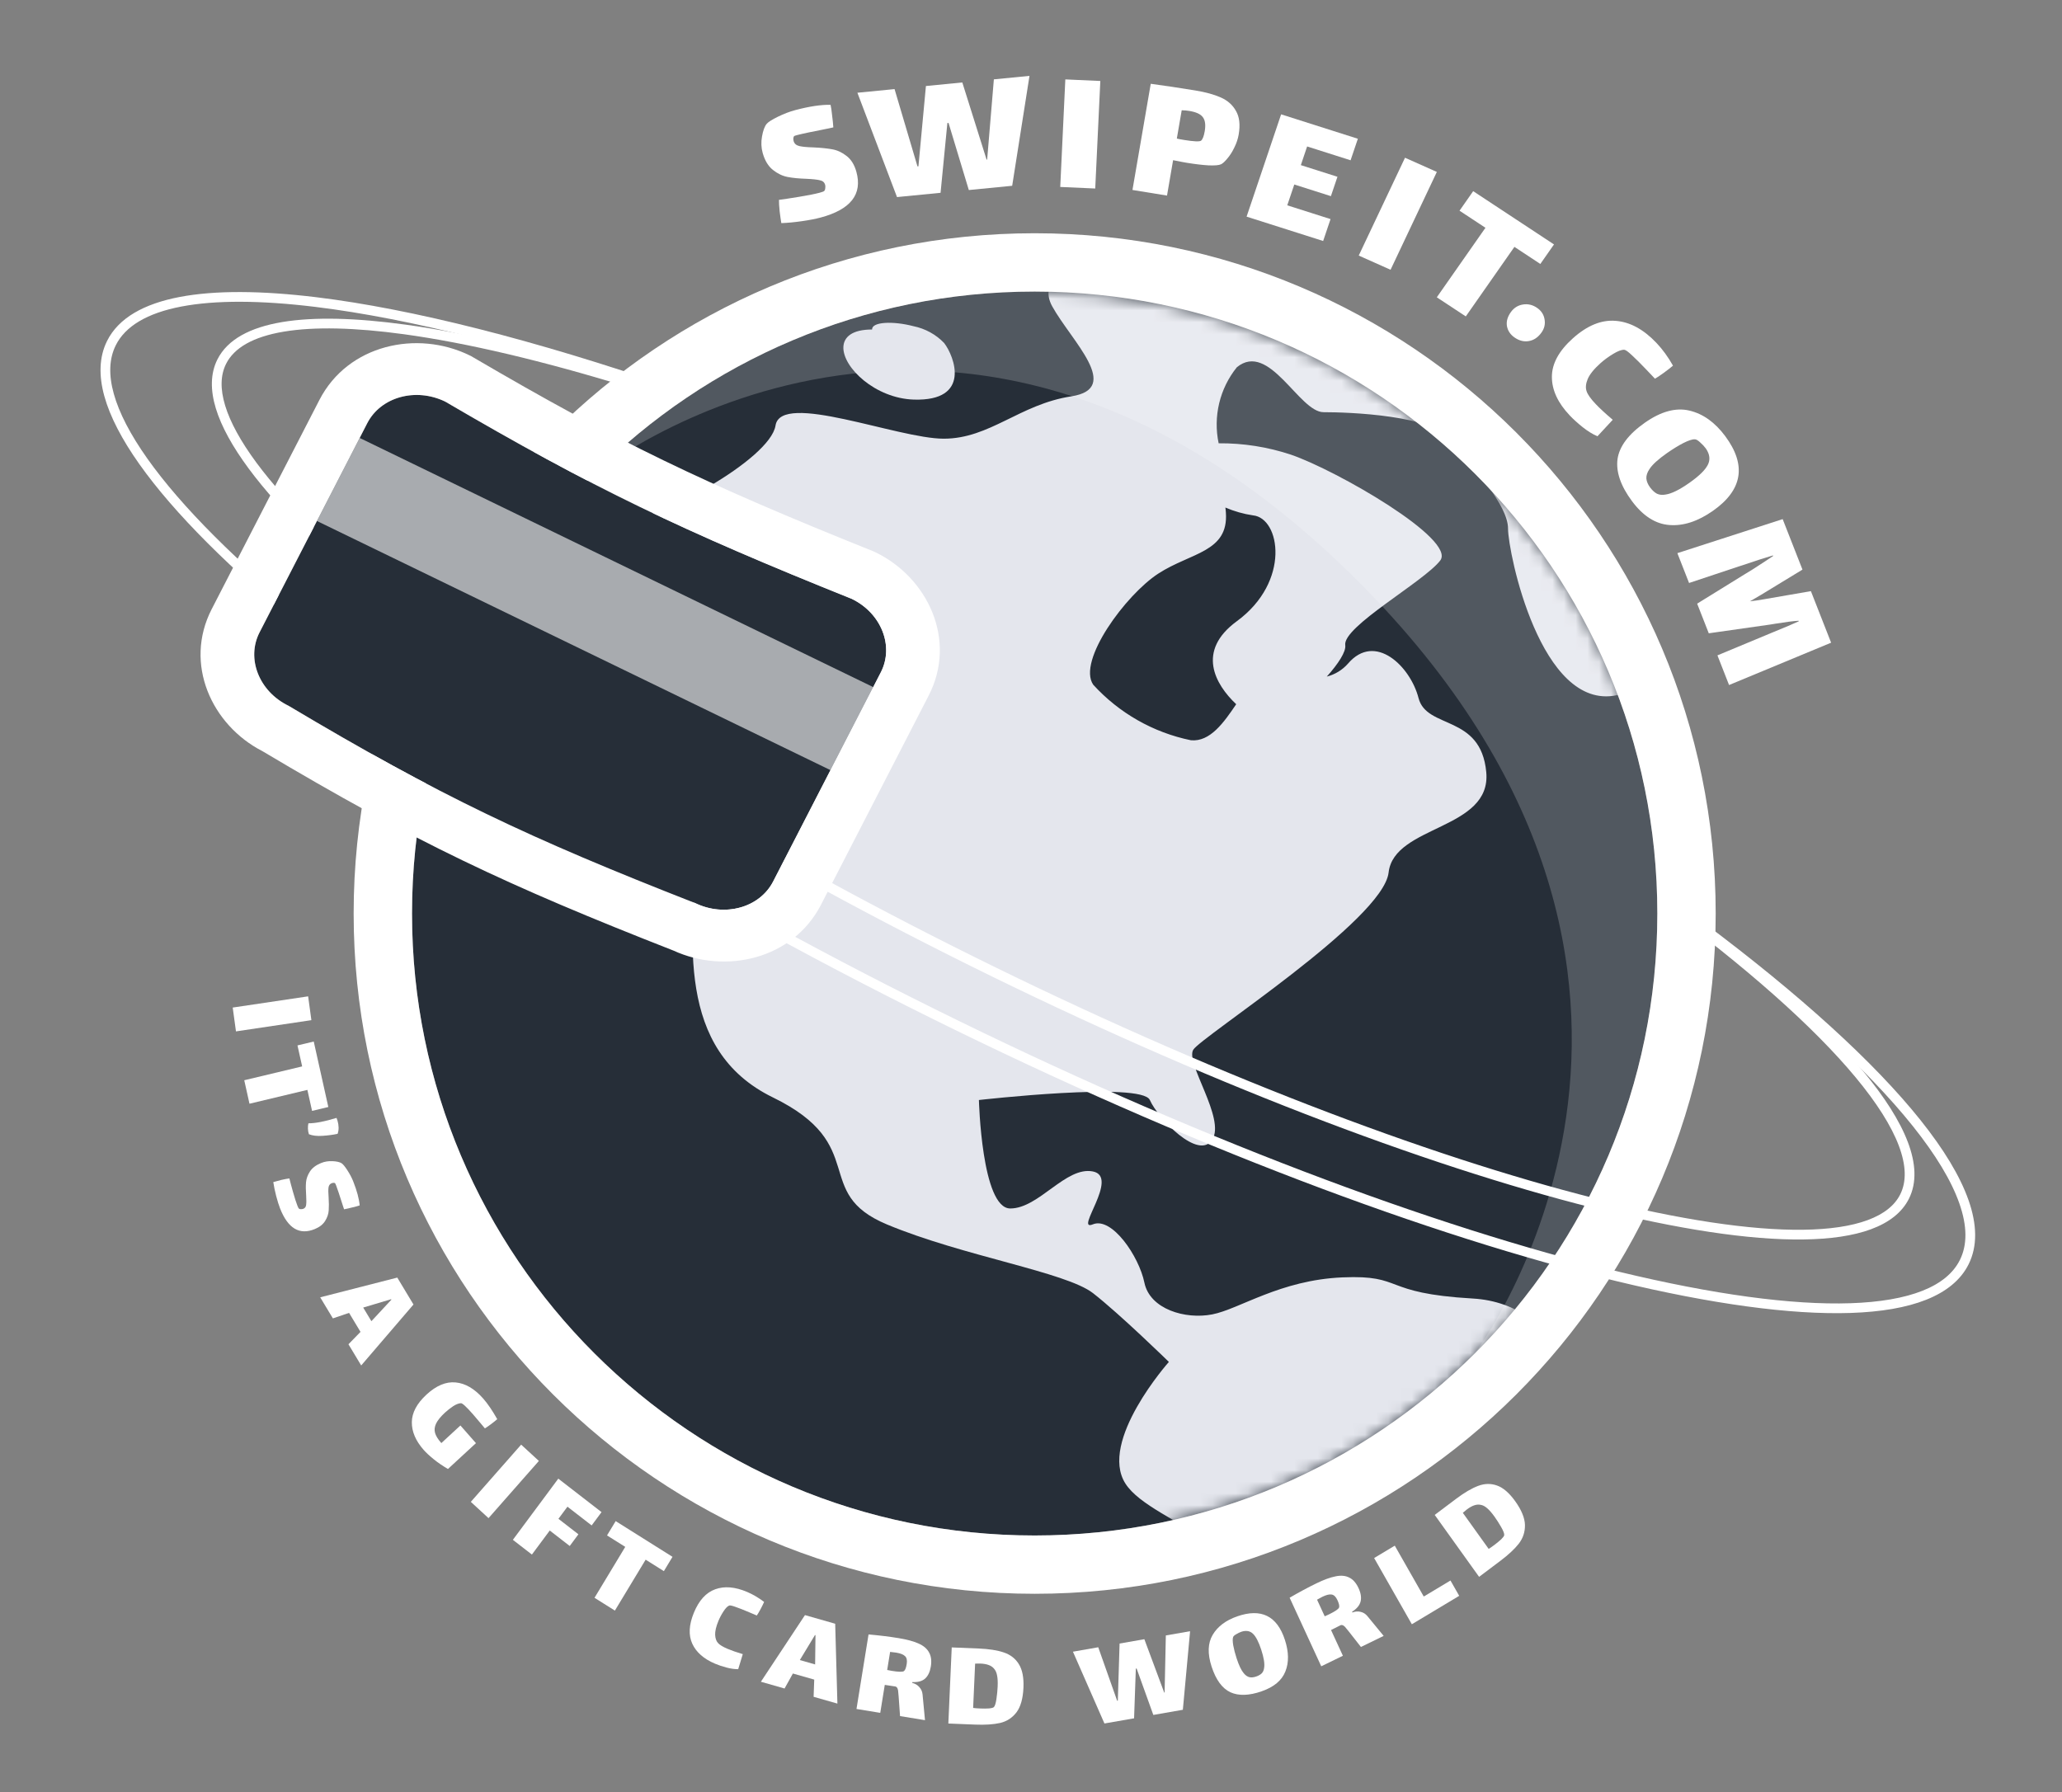
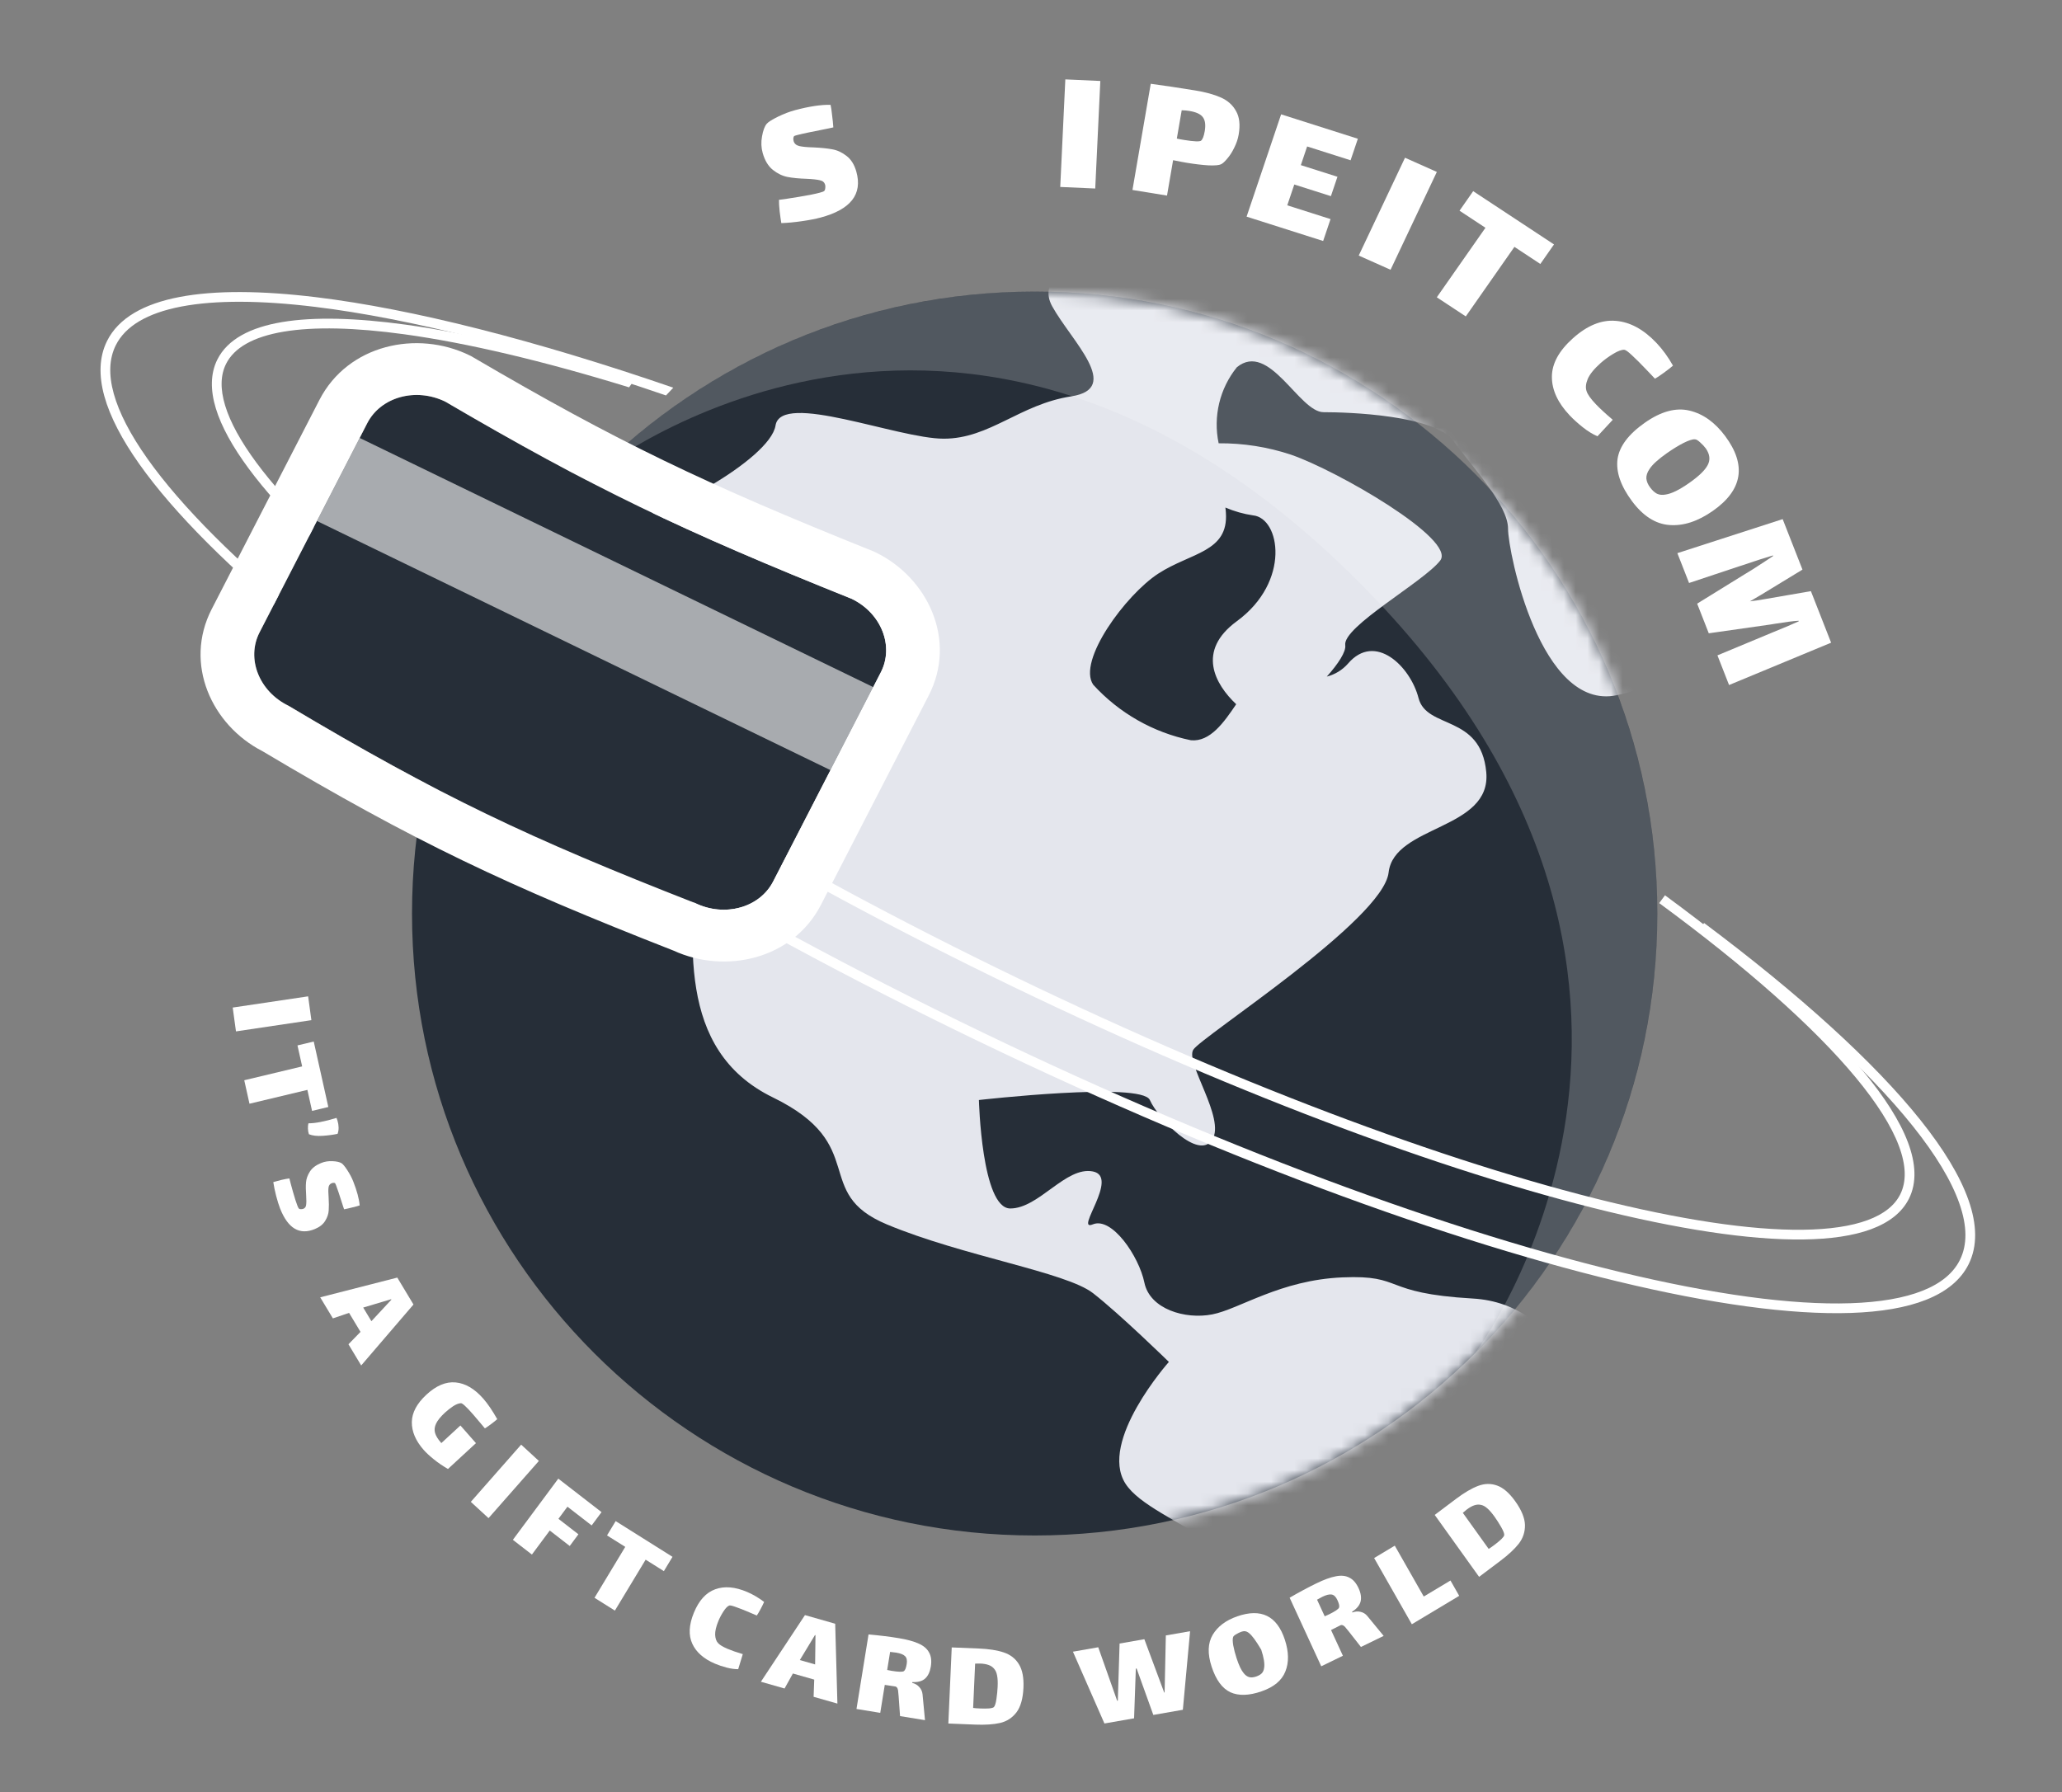
<svg xmlns="http://www.w3.org/2000/svg" width="176" height="153" viewBox="0 0 176 153" fill="none">
  <rect x="0" y="0" width="176" height="153" fill="#808080" stroke="none" />
  <g clip-path="url(#clip0)">
    <path d="M88.313 131.081C117.664 131.081 141.459 107.31 141.459 77.986C141.459 48.662 117.664 24.891 88.313 24.891C58.961 24.891 35.167 48.662 35.167 77.986C35.167 107.31 58.961 131.081 88.313 131.081Z" fill="#262E38" />
    <mask id="mask0" mask-type="alpha" maskUnits="userSpaceOnUse" x="35" y="24" width="107" height="108">
      <path d="M88.414 131.123C117.766 131.123 141.56 107.352 141.56 78.028C141.56 48.704 117.766 24.933 88.414 24.933C59.063 24.933 35.269 48.704 35.269 78.028C35.269 107.352 59.063 131.123 88.414 131.123Z" fill="white" />
    </mask>
    <g mask="url(#mask0)">
      <path d="M142.645 36.737L142.44 36.59C141.398 35.838 140.34 35.113 139.259 34.414L138.764 34.096C137.756 33.451 136.733 32.832 135.694 32.235L135.114 31.9C134.05 31.3 132.969 30.725 131.875 30.174C131.72 30.097 131.568 30.014 131.413 29.936C128.865 28.675 126.25 27.555 123.578 26.585L123.409 26.527C122.185 26.09 120.947 25.681 119.695 25.299C119.327 25.188 118.954 25.089 118.589 24.984C117.639 24.707 116.682 24.45 115.715 24.212C115.245 24.096 114.773 23.991 114.3 23.886C113.413 23.687 112.523 23.501 111.628 23.333C111.114 23.236 110.6 23.142 110.083 23.056C109.196 22.907 108.303 22.78 107.405 22.661C106.891 22.594 106.377 22.52 105.857 22.464C104.892 22.357 103.922 22.279 102.947 22.207C102.496 22.174 102.049 22.13 101.595 22.105C100.161 22.027 98.727 21.98 97.281 21.98C95.659 21.98 94.053 22.047 92.456 22.146C91.074 22.68 88.614 23.983 89.814 26.156C91.436 29.093 95.836 33.158 91.436 33.836C87.036 34.513 84.488 37.45 80.552 37.45C76.617 37.45 66.659 33.385 66.195 36.322C65.731 39.259 56.005 44.452 53.689 44.225C51.373 43.999 50.215 48.291 43.964 48.291C42.192 48.324 40.426 48.534 38.696 48.916C34.664 53.592 31.201 58.733 28.385 64.23C29.463 64.559 30.607 64.593 31.701 64.327C37.723 62.972 45.594 54.842 51.152 58.907C56.71 62.972 59.952 64.778 59.487 72.457C59.023 80.137 57.636 89.62 65.971 93.685C74.306 97.75 69.213 101.815 75.697 104.525C82.18 107.235 90.98 108.59 93.296 110.396C95.612 112.202 99.769 116.264 99.769 116.264C99.769 116.264 93.746 123.04 96.062 126.654C98.378 130.268 109.494 132.074 108.568 141.109C107.642 150.143 100.733 165.566 100.733 168.727C100.733 171.888 100.388 176.489 100.388 176.489C100.388 176.489 111.039 172.424 113.355 167.917C115.671 163.409 125.239 150.602 128.019 149.247C130.799 147.892 139.135 142.472 141.912 137.052C144.69 131.632 154.88 125.307 144.69 122.597C134.5 119.887 133.574 111.306 125.7 110.852C117.827 110.399 119.91 108.82 114.585 109.047C109.259 109.273 105.785 111.757 103.469 112.207C101.153 112.658 98.144 111.757 97.679 109.497C97.215 107.238 94.902 103.85 93.279 104.52C91.657 105.189 95.595 100.454 93.279 100.004C90.963 99.553 88.68 103.165 86.232 103.165C83.783 103.165 83.554 93.906 83.554 93.906C83.554 93.906 97.447 92.324 98.144 93.906C98.84 95.488 102.311 99.099 103.469 97.294C104.627 95.488 101.153 90.745 101.85 89.614C102.546 88.483 118.059 78.552 118.523 74.484C118.987 70.417 127.323 70.87 126.858 65.912C126.394 60.953 121.77 62.289 121.077 59.59C120.383 56.891 117.371 53.943 115.055 56.653C114.579 57.195 113.946 57.582 113.247 57.759C114.228 56.667 114.905 55.622 114.822 55.077C114.59 53.495 121.538 49.657 122.928 47.851C124.319 46.045 114.129 40.171 110.193 38.816C108.201 38.153 106.114 37.826 104.016 37.843C103.535 35.553 104.105 33.169 105.572 31.35C108.336 29.09 110.887 35.188 112.971 35.188C115.055 35.188 122.464 35.415 124.086 37.677C125.709 39.939 128.718 43.097 128.718 45.13C128.718 47.162 131.496 60.696 137.98 59.352C144.463 58.008 144.695 53.932 147.705 53.028C150.715 52.123 153.727 55.517 159.514 54.156C159.069 53.23 158.561 52.334 157.989 51.479C153.57 45.887 148.407 40.929 142.645 36.737ZM104.635 43.769C104.635 43.636 104.605 43.468 104.591 43.327C105.346 43.65 106.139 43.877 106.951 43.996C109.267 44.223 110.193 49.643 105.57 53.031C102.096 55.572 103.715 58.417 105.514 60.118C104.467 61.67 103.287 63.354 101.645 63.193C98.436 62.535 95.518 60.873 93.31 58.451C91.928 56.418 96.087 50.771 98.868 48.965C101.648 47.16 104.865 47.146 104.635 43.769Z" fill="#E4E6ED" />
    </g>
-     <path fill-rule="evenodd" clip-rule="evenodd" d="M146.441 77.985C146.441 110.058 120.416 136.058 88.313 136.058C56.209 136.058 30.185 110.058 30.185 77.985C30.185 45.912 56.209 19.912 88.313 19.912C120.416 19.912 146.441 45.912 146.441 77.985ZM141.459 77.985C141.459 107.309 117.664 131.081 88.313 131.081C58.961 131.081 35.167 107.309 35.167 77.985C35.167 48.661 58.961 24.89 88.313 24.89C117.664 24.89 141.459 48.661 141.459 77.985Z" fill="white" />
    <path opacity="0.2" d="M50.732 40.441C71.487 19.706 105.137 19.706 125.892 40.441C146.647 61.176 146.647 94.794 125.892 115.529C125.892 115.529 150.004 83.674 115.866 49.568C81.728 15.462 50.732 40.441 50.732 40.441Z" fill="white" />
-     <path d="M80.588 29.285C79.891 28.554 78.972 28.05 77.96 27.844C76.232 27.392 74.403 27.463 74.438 28.129C72.732 28.129 72.019 28.768 71.986 29.622C71.918 31.36 74.703 34.01 78.002 34.113C82.923 34.262 81.466 30.418 80.588 29.285Z" fill="#E4E6ED" />
  </g>
  <path d="M67.739 12.046C67.801 12.263 67.961 12.404 68.221 12.469C68.49 12.531 68.892 12.569 69.424 12.583C70.064 12.613 70.596 12.666 71.019 12.743C71.453 12.817 71.862 13.003 72.245 13.303C72.639 13.599 72.921 14.048 73.091 14.649C73.636 16.577 72.617 17.885 70.034 18.574C69.607 18.688 69.073 18.791 68.434 18.883C67.805 18.973 67.223 19.028 66.689 19.047C66.649 18.824 66.602 18.496 66.549 18.065C66.503 17.62 66.483 17.285 66.489 17.061C66.877 17.013 67.455 16.926 68.223 16.799C69.001 16.67 69.583 16.554 69.967 16.451C70.191 16.392 70.32 16.34 70.354 16.298C70.407 16.239 70.436 16.159 70.441 16.057C70.454 15.942 70.451 15.849 70.43 15.776C70.372 15.569 70.226 15.44 69.994 15.391C69.759 15.331 69.374 15.288 68.839 15.264C68.202 15.244 67.665 15.192 67.228 15.108C66.791 15.024 66.372 14.823 65.972 14.506C65.573 14.189 65.282 13.709 65.1 13.066C64.971 12.61 64.952 12.136 65.042 11.644C65.13 11.141 65.263 10.782 65.444 10.567C65.582 10.408 65.904 10.205 66.408 9.959C66.913 9.713 67.4 9.527 67.87 9.402C69.065 9.084 70.073 8.932 70.892 8.948C70.94 9.158 70.984 9.453 71.022 9.833C71.072 10.21 71.107 10.557 71.128 10.875L70.755 10.957C69.341 11.234 68.441 11.424 68.057 11.526C67.897 11.569 67.808 11.598 67.789 11.614C67.752 11.646 67.728 11.703 67.717 11.784C67.705 11.865 67.713 11.952 67.739 12.046Z" fill="white" />
-   <path d="M80.281 16.459L76.563 16.824L73.182 7.917L76.354 7.606L78.31 14.205L78.393 14.197L79.031 7.344L82.137 7.039L84.209 13.627L84.258 13.622L84.83 6.775L87.871 6.477L86.394 15.86L82.693 16.223L80.961 10.493L80.862 10.503L80.281 16.459Z" fill="white" />
  <path d="M90.93 6.779L93.917 6.913L93.483 16.093L90.496 15.96L90.93 6.779Z" fill="white" />
  <path d="M101.997 7.718C102.882 7.861 103.616 8.062 104.201 8.321C104.785 8.579 105.218 8.965 105.5 9.48C105.794 9.985 105.87 10.657 105.725 11.494C105.661 11.865 105.536 12.237 105.348 12.61C105.173 12.974 104.974 13.285 104.749 13.543C104.536 13.802 104.357 13.964 104.211 14.027C104.04 14.108 103.687 14.138 103.152 14.117C102.618 14.085 101.997 14.011 101.287 13.895C101.036 13.855 100.65 13.781 100.129 13.675L99.609 16.696L96.66 16.217L98.221 7.153C99.374 7.308 100.632 7.496 101.997 7.718ZM102.522 12.004C102.655 11.884 102.757 11.617 102.828 11.204C102.921 10.663 102.867 10.262 102.665 10C102.474 9.74 102.089 9.563 101.51 9.469C101.314 9.437 101.098 9.419 100.863 9.413L100.447 11.83C100.554 11.858 100.766 11.898 101.083 11.95C101.924 12.086 102.404 12.104 102.522 12.004Z" fill="white" />
  <path d="M109.349 9.761L115.899 11.845L115.278 13.683L111.569 12.503L111.032 14.097L114.157 15.091L113.598 16.745L110.473 15.751L109.873 17.528L113.567 18.703L112.936 20.573L106.402 18.494L109.349 9.761Z" fill="white" />
  <path d="M119.923 13.466L122.64 14.677L118.69 23.029L115.973 21.817L119.923 13.466Z" fill="white" />
  <path d="M125.111 27.011L122.637 25.38L126.789 19.445L124.576 17.987L125.742 16.319L132.64 20.866L131.474 22.534L129.262 21.075L125.111 27.011Z" fill="white" />
-   <path d="M129.281 28.816C128.911 28.561 128.691 28.231 128.621 27.826C128.56 27.427 128.677 27.027 128.972 26.624C129.229 26.274 129.566 26.064 129.983 25.996C130.415 25.925 130.82 26.021 131.199 26.283C131.56 26.532 131.773 26.863 131.837 27.277C131.907 27.682 131.814 28.059 131.557 28.41C131.262 28.812 130.906 29.048 130.489 29.116C130.081 29.19 129.678 29.09 129.281 28.816Z" fill="white" />
  <path d="M136.349 37.244C135.941 37.068 135.525 36.812 135.1 36.476C134.676 36.139 134.306 35.805 133.99 35.473C132.97 34.398 132.46 33.298 132.46 32.172C132.46 31.046 133.058 29.948 134.255 28.877C135.476 27.785 136.692 27.289 137.902 27.39C139.121 27.484 140.281 28.112 141.385 29.274C141.91 29.828 142.38 30.474 142.796 31.213C142.633 31.359 142.374 31.561 142.018 31.821C141.671 32.074 141.417 32.242 141.257 32.327L140.547 31.58C140.03 31.035 139.608 30.615 139.284 30.32C138.975 30.027 138.762 29.874 138.645 29.861C138.418 29.845 138.1 29.962 137.69 30.212C137.288 30.454 136.928 30.718 136.611 31.002C136.057 31.497 135.694 31.947 135.52 32.35C135.354 32.747 135.32 33.092 135.418 33.385C135.508 33.67 135.77 34.042 136.206 34.5C136.551 34.864 137.034 35.309 137.654 35.836L136.349 37.244Z" fill="white" />
  <path d="M139.297 42.782C138.332 41.483 137.92 40.287 138.062 39.193C138.22 38.102 138.999 37.065 140.399 36.083C141.772 35.121 143.039 34.777 144.199 35.051C145.358 35.325 146.376 36.051 147.251 37.227C149.092 39.702 148.742 41.83 146.202 43.611C144.918 44.51 143.682 44.913 142.492 44.819C141.309 44.733 140.244 44.054 139.297 42.782ZM140.847 41.616C141.029 41.86 141.222 42.037 141.425 42.146C141.638 42.248 141.888 42.272 142.175 42.217C142.679 42.142 143.349 41.812 144.183 41.227C145 40.654 145.525 40.148 145.756 39.707C145.997 39.26 145.945 38.785 145.6 38.285C145.464 38.102 145.299 37.926 145.105 37.757C144.926 37.59 144.782 37.506 144.671 37.504C144.468 37.487 144.137 37.593 143.679 37.822C143.236 38.053 142.772 38.338 142.287 38.678C141.533 39.206 141.033 39.663 140.787 40.048C140.598 40.326 140.51 40.593 140.523 40.849C140.545 41.099 140.653 41.355 140.847 41.616Z" fill="white" />
  <path d="M147.582 58.479L146.59 55.947L151.386 53.951C152.337 53.566 153.053 53.261 153.534 53.038L153.516 52.992C153.075 53.017 152.41 53.102 151.519 53.247L151.101 53.315L145.851 54.063L144.859 51.532L148.878 49.047L149.595 48.609C150.474 48.043 151.059 47.66 151.348 47.462L151.33 47.416C150.797 47.567 149.94 47.843 148.759 48.245C148.683 48.262 148.567 48.299 148.412 48.356L144.168 49.768L143.17 47.221L152.158 44.316L153.848 48.626L150.319 50.775L149.365 51.334C149.718 51.295 150.104 51.239 150.525 51.164L154.568 50.465L156.293 54.865L147.582 58.479Z" fill="white" />
  <path d="M26.301 85.055L26.578 87.089L20.141 88.047L19.863 86.013L26.301 85.055Z" fill="white" />
  <path d="M21.294 94.222L20.848 92.218L25.79 91.037L25.391 89.245L26.779 88.913L28.024 94.502L26.636 94.834L26.236 93.041L21.294 94.222Z" fill="white" />
  <path d="M26.324 95.894C26.913 95.896 27.713 95.742 28.724 95.432C28.747 95.481 28.775 95.559 28.808 95.669C28.865 95.858 28.896 96.052 28.901 96.25C28.905 96.448 28.876 96.629 28.814 96.793C28.441 96.873 28.017 96.93 27.542 96.963C27.067 96.997 26.676 96.951 26.368 96.827C26.319 96.691 26.29 96.532 26.283 96.351C26.278 96.177 26.292 96.025 26.324 95.894Z" fill="white" />
  <path d="M28.299 101.013C28.151 101.075 28.064 101.197 28.039 101.381C28.016 101.572 28.019 101.851 28.049 102.217C28.076 102.659 28.079 103.029 28.057 103.326C28.038 103.631 27.938 103.928 27.758 104.218C27.58 104.514 27.288 104.748 26.88 104.918C25.574 105.463 24.583 104.88 23.908 103.168C23.797 102.885 23.685 102.528 23.572 102.097C23.463 101.673 23.381 101.279 23.327 100.914C23.48 100.866 23.706 100.805 24.003 100.73C24.311 100.66 24.543 100.616 24.7 100.6C24.763 100.862 24.867 101.251 25.013 101.767C25.162 102.29 25.286 102.679 25.387 102.934C25.445 103.082 25.491 103.166 25.523 103.186C25.568 103.216 25.626 103.229 25.698 103.224C25.779 103.223 25.844 103.212 25.893 103.192C26.034 103.133 26.113 103.022 26.13 102.858C26.154 102.691 26.155 102.423 26.132 102.054C26.098 101.615 26.094 101.242 26.12 100.934C26.146 100.627 26.255 100.322 26.447 100.019C26.638 99.717 26.952 99.474 27.387 99.293C27.696 99.163 28.026 99.108 28.377 99.126C28.735 99.142 28.996 99.202 29.16 99.306C29.282 99.387 29.447 99.59 29.657 99.915C29.867 100.239 30.033 100.557 30.155 100.868C30.468 101.661 30.649 102.339 30.7 102.903C30.556 102.954 30.353 103.01 30.091 103.07C29.831 103.138 29.591 103.193 29.37 103.235L29.285 102.987C28.986 102.04 28.786 101.44 28.685 101.185C28.644 101.079 28.616 101.021 28.604 101.009C28.578 100.987 28.537 100.975 28.48 100.975C28.422 100.974 28.362 100.987 28.299 101.013Z" fill="white" />
  <path d="M30.771 113.7L29.795 112.077L28.413 112.548L27.331 110.749L33.91 109.065L35.292 111.363L30.83 116.566L29.742 114.757L30.771 113.7ZM33.383 110.912L31.001 111.624L31.701 112.787L33.406 110.951L33.383 110.912Z" fill="white" />
  <path d="M40.625 123.198L38.235 125.404C37.775 125.135 37.366 124.855 37.009 124.564C36.651 124.273 36.369 124.011 36.163 123.776C35.479 123 35.142 122.209 35.152 121.403C35.162 120.597 35.578 119.815 36.4 119.056C37.239 118.282 38.069 117.935 38.89 118.015C39.717 118.091 40.499 118.548 41.239 119.387C41.626 119.827 42.026 120.414 42.441 121.15C42.329 121.253 42.151 121.396 41.907 121.58C41.669 121.758 41.495 121.877 41.386 121.937L41.123 121.621C40.802 121.234 40.548 120.935 40.362 120.724C39.804 120.09 39.464 119.778 39.341 119.788C39.154 119.795 38.931 119.881 38.673 120.048C38.419 120.22 38.188 120.402 37.981 120.592C37.607 120.938 37.354 121.249 37.222 121.526C37.091 121.803 37.061 122.068 37.133 122.322C37.205 122.577 37.374 122.855 37.641 123.158L37.671 123.192L39.298 121.69L40.625 123.198Z" fill="white" />
  <path d="M44.483 123.326L45.995 124.717L41.698 129.6L40.186 128.21L44.483 123.326Z" fill="white" />
  <path d="M47.653 126.229L51.344 129.087L50.5 130.223L48.434 128.623L47.665 129.658L49.37 130.979L48.629 131.978L46.924 130.657L45.4 132.709L43.776 131.451L47.653 126.229Z" fill="white" />
  <path d="M52.483 137.493L50.744 136.4L53.368 132.053L51.812 131.076L52.55 129.854L57.401 132.903L56.664 134.124L55.108 133.146L52.483 137.493Z" fill="white" />
  <path d="M63.008 142.494C62.703 142.497 62.368 142.449 62.005 142.353C61.641 142.256 61.312 142.145 61.018 142.02C60.066 141.615 59.423 141.048 59.089 140.319C58.755 139.591 58.8 138.709 59.225 137.675C59.659 136.62 60.267 135.952 61.048 135.673C61.832 135.386 62.739 135.462 63.769 135.9C64.259 136.108 64.742 136.392 65.22 136.752C65.162 136.893 65.061 137.098 64.918 137.368C64.777 137.63 64.669 137.812 64.595 137.912L63.933 137.631C63.45 137.425 63.064 137.274 62.775 137.176C62.496 137.074 62.319 137.035 62.242 137.061C62.097 137.115 61.934 137.281 61.753 137.56C61.576 137.831 61.431 138.104 61.318 138.379C61.121 138.857 61.029 139.252 61.041 139.563C61.056 139.867 61.137 140.099 61.285 140.261C61.425 140.42 61.698 140.586 62.105 140.759C62.427 140.896 62.858 141.046 63.4 141.21L63.008 142.494Z" fill="white" />
  <path d="M69.498 143.384L67.676 142.864L66.965 144.144L64.945 143.567L68.707 137.878L71.287 138.615L71.476 145.432L69.445 144.852L69.498 143.384ZM69.561 139.582L68.268 141.716L69.574 142.089L69.605 139.594L69.561 139.582Z" fill="white" />
  <path d="M78.952 146.847L76.823 146.499L76.702 144.814C76.697 144.752 76.687 144.646 76.672 144.497C76.666 144.342 76.647 144.227 76.612 144.152C76.579 144.07 76.524 144.011 76.445 143.975C76.233 143.948 75.924 143.901 75.519 143.835L75.133 146.223L73.105 145.891L74.134 139.528C75.054 139.609 75.908 139.714 76.697 139.843C77.41 139.959 77.979 140.114 78.403 140.306C78.828 140.491 79.126 140.744 79.298 141.065C79.478 141.38 79.529 141.781 79.45 142.269C79.376 142.727 79.212 143.071 78.959 143.299C78.708 143.52 78.345 143.619 77.871 143.595L77.86 143.663C78.119 143.728 78.323 143.85 78.471 144.028C78.629 144.2 78.719 144.404 78.743 144.639L78.952 146.847ZM75.725 142.562C75.791 142.581 75.922 142.606 76.117 142.638C76.696 142.733 77.042 142.739 77.155 142.657C77.26 142.582 77.339 142.379 77.392 142.049C77.442 141.741 77.393 141.517 77.246 141.378C77.107 141.239 76.853 141.14 76.485 141.08C76.402 141.066 76.232 141.046 75.974 141.019L75.725 142.562Z" fill="white" />
  <path d="M83.516 140.729C84.406 140.765 85.128 140.878 85.683 141.068C86.246 141.258 86.674 141.591 86.965 142.067C87.263 142.544 87.394 143.215 87.355 144.081C87.314 145.008 87.115 145.708 86.759 146.181C86.403 146.646 85.94 146.947 85.37 147.084C84.8 147.213 84.086 147.26 83.227 147.225L80.945 147.133L81.234 140.637L83.516 140.729ZM84.824 145.737C84.919 145.65 84.995 145.417 85.05 145.038C85.105 144.66 85.139 144.311 85.153 143.992C85.171 143.59 85.155 143.269 85.105 143.031C85.062 142.786 84.972 142.588 84.834 142.438C84.617 142.178 84.231 142.037 83.676 142.014C83.577 142.01 83.428 142.012 83.23 142.019L83.061 145.803C83.19 145.823 83.391 145.839 83.665 145.85C83.946 145.862 84.194 145.86 84.408 145.846C84.63 145.825 84.769 145.788 84.824 145.737Z" fill="white" />
  <path d="M96.799 146.688L94.268 147.13L91.579 141.001L93.739 140.623L95.355 145.192L95.411 145.182L95.561 140.305L97.675 139.935L99.37 144.49L99.404 144.484L99.509 139.614L101.579 139.253L100.961 145.96L98.441 146.4L97.015 142.436L96.948 142.447L96.799 146.688Z" fill="white" />
-   <path d="M107.684 144.384C106.613 144.757 105.725 144.784 105.02 144.465C104.32 144.137 103.786 143.409 103.417 142.281C103.056 141.175 103.087 140.267 103.511 139.556C103.936 138.845 104.633 138.321 105.604 137.984C107.646 137.274 109.001 137.942 109.67 139.988C110.008 141.021 110.022 141.922 109.712 142.689C109.41 143.455 108.734 144.02 107.684 144.384ZM107.223 143.12C107.424 143.05 107.582 142.959 107.698 142.846C107.811 142.727 107.878 142.566 107.901 142.365C107.955 142.016 107.872 141.506 107.652 140.834C107.437 140.176 107.206 139.725 106.958 139.481C106.708 139.23 106.379 139.167 105.972 139.293C105.821 139.345 105.668 139.418 105.515 139.512C105.366 139.596 105.28 139.674 105.255 139.747C105.202 139.878 105.205 140.119 105.263 140.469C105.326 140.809 105.422 141.174 105.549 141.565C105.748 142.172 105.95 142.596 106.158 142.838C106.305 143.02 106.466 143.133 106.641 143.177C106.813 143.214 107.007 143.195 107.223 143.12Z" fill="white" />
+   <path d="M107.684 144.384C106.613 144.757 105.725 144.784 105.02 144.465C104.32 144.137 103.786 143.409 103.417 142.281C103.056 141.175 103.087 140.267 103.511 139.556C103.936 138.845 104.633 138.321 105.604 137.984C107.646 137.274 109.001 137.942 109.67 139.988C110.008 141.021 110.022 141.922 109.712 142.689C109.41 143.455 108.734 144.02 107.684 144.384ZM107.223 143.12C107.424 143.05 107.582 142.959 107.698 142.846C107.811 142.727 107.878 142.566 107.901 142.365C107.955 142.016 107.872 141.506 107.652 140.834C106.708 139.23 106.379 139.167 105.972 139.293C105.821 139.345 105.668 139.418 105.515 139.512C105.366 139.596 105.28 139.674 105.255 139.747C105.202 139.878 105.205 140.119 105.263 140.469C105.326 140.809 105.422 141.174 105.549 141.565C105.748 142.172 105.95 142.596 106.158 142.838C106.305 143.02 106.466 143.133 106.641 143.177C106.813 143.214 107.007 143.195 107.223 143.12Z" fill="white" />
  <path d="M118.101 139.653L116.161 140.598L115.125 139.276C115.086 139.227 115.019 139.146 114.924 139.031C114.833 138.906 114.753 138.823 114.683 138.781C114.61 138.732 114.531 138.715 114.446 138.731C114.258 138.831 113.979 138.971 113.609 139.151L114.622 141.348L112.774 142.248L110.076 136.394C110.876 135.929 111.634 135.521 112.353 135.171C113.003 134.854 113.555 134.653 114.01 134.567C114.461 134.473 114.847 134.51 115.166 134.676C115.489 134.831 115.754 135.133 115.961 135.582C116.156 136.004 116.213 136.382 116.132 136.717C116.049 137.045 115.806 137.337 115.404 137.592L115.433 137.654C115.682 137.558 115.917 137.541 116.138 137.602C116.363 137.653 116.55 137.769 116.701 137.95L118.101 139.653ZM113.07 137.981C113.135 137.957 113.256 137.903 113.434 137.816C113.961 137.559 114.248 137.364 114.295 137.231C114.339 137.108 114.291 136.895 114.151 136.591C114.021 136.308 113.856 136.151 113.658 136.121C113.467 136.087 113.203 136.152 112.868 136.315C112.793 136.352 112.642 136.434 112.416 136.561L113.07 137.981Z" fill="white" />
  <path d="M117.288 133.007L119.05 131.95L121.523 136.292L123.804 134.924L124.549 136.232L120.506 138.658L117.288 133.007Z" fill="white" />
  <path d="M124.283 127.952C124.994 127.417 125.624 127.048 126.171 126.845C126.725 126.638 127.261 126.629 127.781 126.818C128.306 127.003 128.822 127.448 129.327 128.153C129.867 128.908 130.145 129.583 130.161 130.18C130.173 130.771 130 131.301 129.643 131.77C129.282 132.232 128.758 132.722 128.071 133.239L126.247 134.612L122.459 129.325L124.283 127.952ZM128.389 131.058C128.409 130.928 128.323 130.698 128.132 130.366C127.941 130.034 127.753 129.738 127.566 129.478C127.332 129.151 127.121 128.909 126.935 128.754C126.751 128.588 126.559 128.49 126.359 128.46C126.031 128.393 125.644 128.526 125.201 128.861C125.122 128.92 125.007 129.015 124.858 129.147L127.064 132.226C127.177 132.161 127.342 132.046 127.561 131.881C127.786 131.711 127.977 131.553 128.134 131.407C128.293 131.249 128.378 131.133 128.389 131.058Z" fill="white" />
  <path fill-rule="evenodd" clip-rule="evenodd" d="M15.47 26.17C12.552 26.731 10.689 27.852 9.88 29.48C9.321 30.605 9.258 31.982 9.711 33.611C10.164 35.243 11.127 37.101 12.577 39.149C15.476 43.245 20.27 48.03 26.602 53.198C39.262 63.531 58 75.337 79.817 86.158C101.634 96.979 122.375 104.756 138.266 108.585C146.215 110.5 152.928 111.422 157.947 111.254C160.456 111.17 162.52 110.814 164.095 110.188C165.668 109.563 166.728 108.681 167.287 107.555C167.924 106.274 167.917 104.665 167.239 102.733C166.561 100.799 165.225 98.585 163.276 96.144C159.38 91.264 153.094 85.551 144.955 79.459L145.453 78.795C153.617 84.906 159.966 90.668 163.926 95.627C165.905 98.106 167.302 100.403 168.023 102.459C168.744 104.515 168.802 106.373 168.031 107.924C167.354 109.286 166.102 110.283 164.402 110.959C162.705 111.633 160.538 111.997 157.975 112.083C152.848 112.255 146.052 111.315 138.072 109.392C122.104 105.544 101.303 97.742 79.448 86.901C57.592 76.06 38.797 64.223 26.077 53.841C19.719 48.652 14.861 43.812 11.899 39.628C10.418 37.536 9.399 35.591 8.91 33.833C8.421 32.072 8.46 30.472 9.136 29.111C10.115 27.14 12.294 25.936 15.313 25.356C18.343 24.774 22.309 24.801 27.016 25.375C35.176 26.371 45.639 29.022 57.47 33.096L57.469 33.096L56.844 33.758C45.192 29.765 34.917 27.176 26.916 26.199C22.248 25.629 18.379 25.612 15.47 26.17Z" fill="white" />
  <path fill-rule="evenodd" clip-rule="evenodd" d="M24.221 28.312C21.605 28.75 19.976 29.693 19.293 31.068C18.82 32.019 18.785 33.201 19.218 34.625C19.652 36.051 20.548 37.685 21.887 39.497C24.565 43.121 28.959 47.381 34.746 52.004C46.314 61.245 63.377 71.879 83.193 81.707C103.008 91.536 121.802 98.688 136.163 102.308C143.347 104.119 149.4 105.041 153.908 104.981C156.163 104.952 158.008 104.677 159.407 104.16C160.804 103.645 161.725 102.902 162.198 101.951C162.735 100.869 162.707 99.485 162.066 97.79C161.424 96.097 160.187 94.144 158.392 91.98C154.803 87.653 149.05 82.557 141.621 77.096L142.113 76.428C149.566 81.906 155.38 87.049 159.031 91.45C160.855 93.65 162.155 95.683 162.842 97.497C163.529 99.31 163.62 100.954 162.941 102.32C162.346 103.519 161.219 104.376 159.695 104.939C158.173 105.5 156.225 105.781 153.919 105.811C149.307 105.871 143.174 104.931 135.96 103.112C121.526 99.474 102.675 92.297 82.823 82.45C62.971 72.604 45.854 61.939 34.227 52.651C28.417 48.01 23.959 43.698 21.219 39.99C19.85 38.137 18.895 36.416 18.423 34.866C17.951 33.313 17.953 31.898 18.549 30.699C19.411 28.965 21.377 27.948 24.083 27.494C26.804 27.038 30.376 27.131 34.621 27.715C40.097 28.469 46.737 30.044 54.19 32.351L53.697 33.067C46.377 30.812 39.87 29.275 34.508 28.537C30.3 27.958 26.823 27.876 24.221 28.312Z" fill="white" />
  <path d="M38.002 34.284C50.565 41.644 58.197 45.303 72.704 51.123C75.225 52.347 76.334 55.156 75.181 57.397L65.99 75.252C64.836 77.493 61.857 78.318 59.335 77.094C45.191 71.559 37.548 67.952 24.634 60.255C22.112 59.031 21.003 56.222 22.157 53.981L31.348 36.126C32.501 33.885 35.481 33.06 38.002 34.284Z" fill="#262E38" />
  <path fill-rule="evenodd" clip-rule="evenodd" d="M40.206 30.397L40.361 30.488C52.703 37.718 60.126 41.28 74.447 47.026L74.598 47.087L74.745 47.158C79.177 49.309 81.713 54.627 79.266 59.38L70.076 77.235C67.664 81.92 61.894 83.175 57.484 81.15C43.278 75.587 35.416 71.876 22.388 64.118C18.083 61.905 15.662 56.678 18.07 51.998L27.262 34.144C29.708 29.391 35.611 28.168 40.043 30.319L40.206 30.397ZM24.634 60.255C37.548 67.952 45.191 71.56 59.335 77.094C61.857 78.318 64.836 77.493 65.99 75.252L75.181 57.397C76.334 55.156 75.225 52.347 72.704 51.124C58.197 45.303 50.565 41.644 38.002 34.284C35.48 33.06 32.501 33.885 31.347 36.126L22.156 53.981C21.003 56.222 22.112 59.031 24.634 60.255Z" fill="white" />
  <path opacity="0.6" d="M74.531 58.655L30.701 37.387L27.052 44.476L70.882 65.744L74.531 58.655Z" fill="white" />
  <defs>
    <clipPath id="clip0">
      <rect width="116.256" height="116.146" fill="white" transform="translate(30.185 19.912)" />
    </clipPath>
  </defs>
</svg>